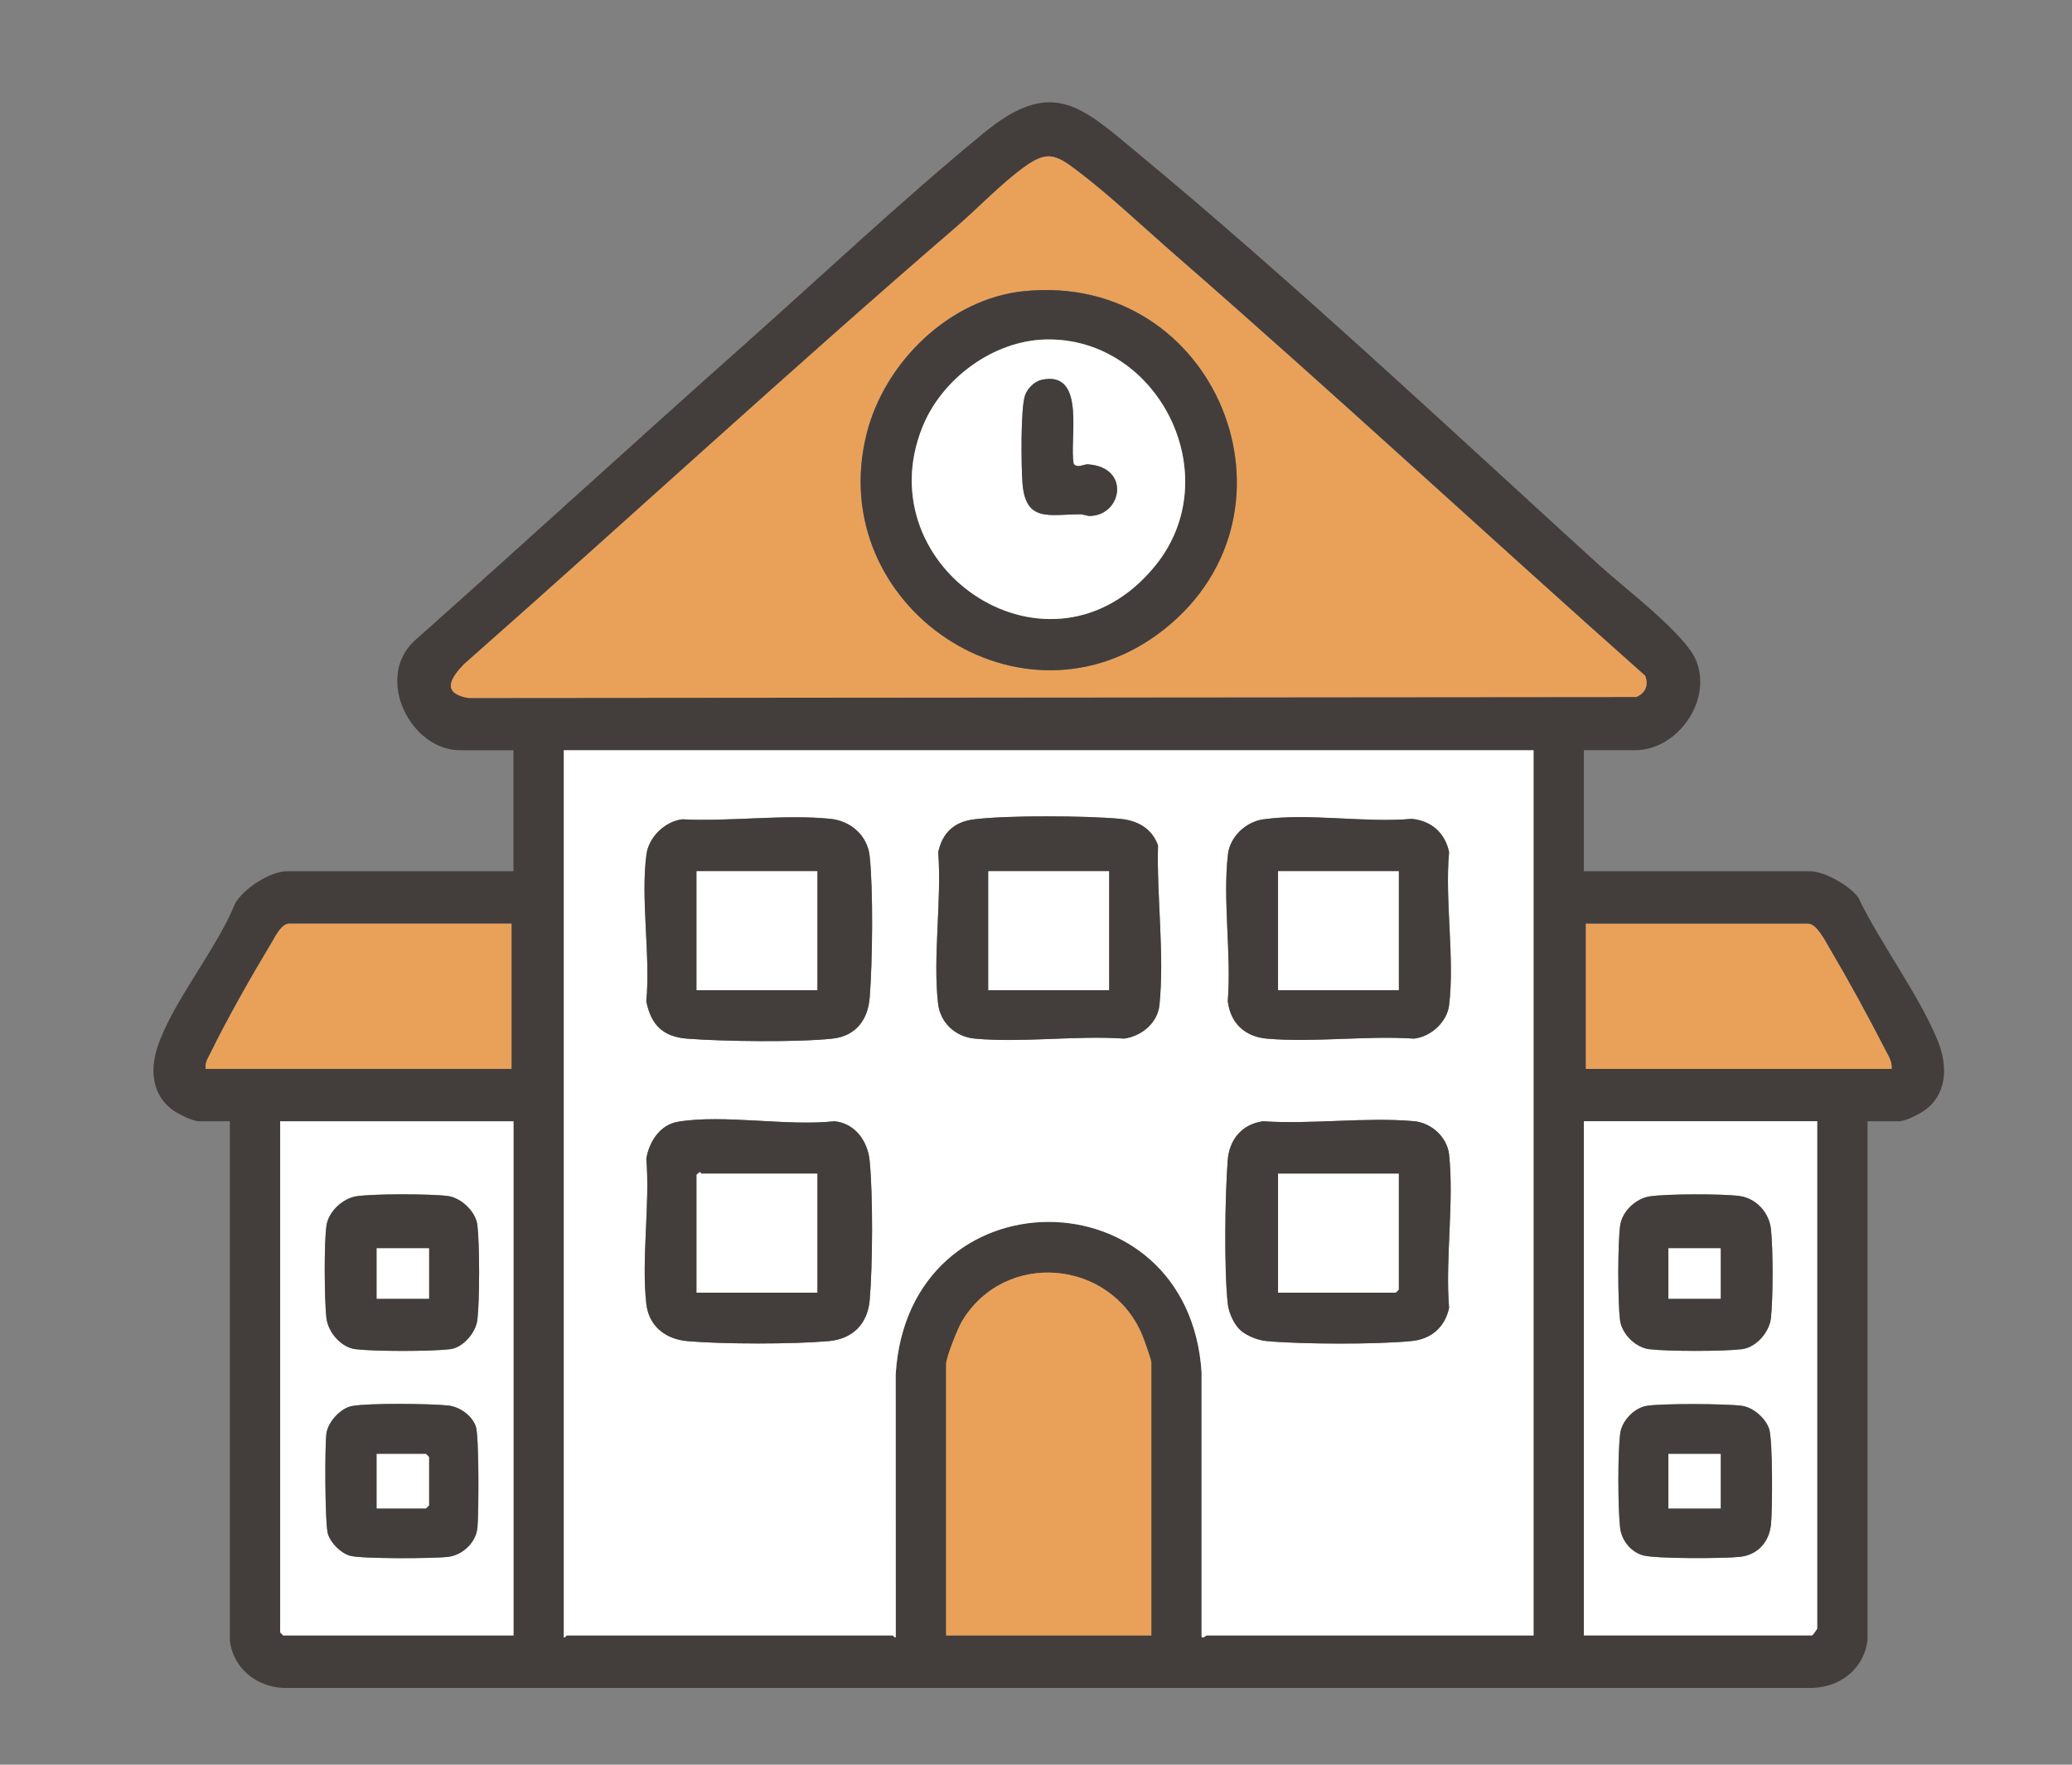
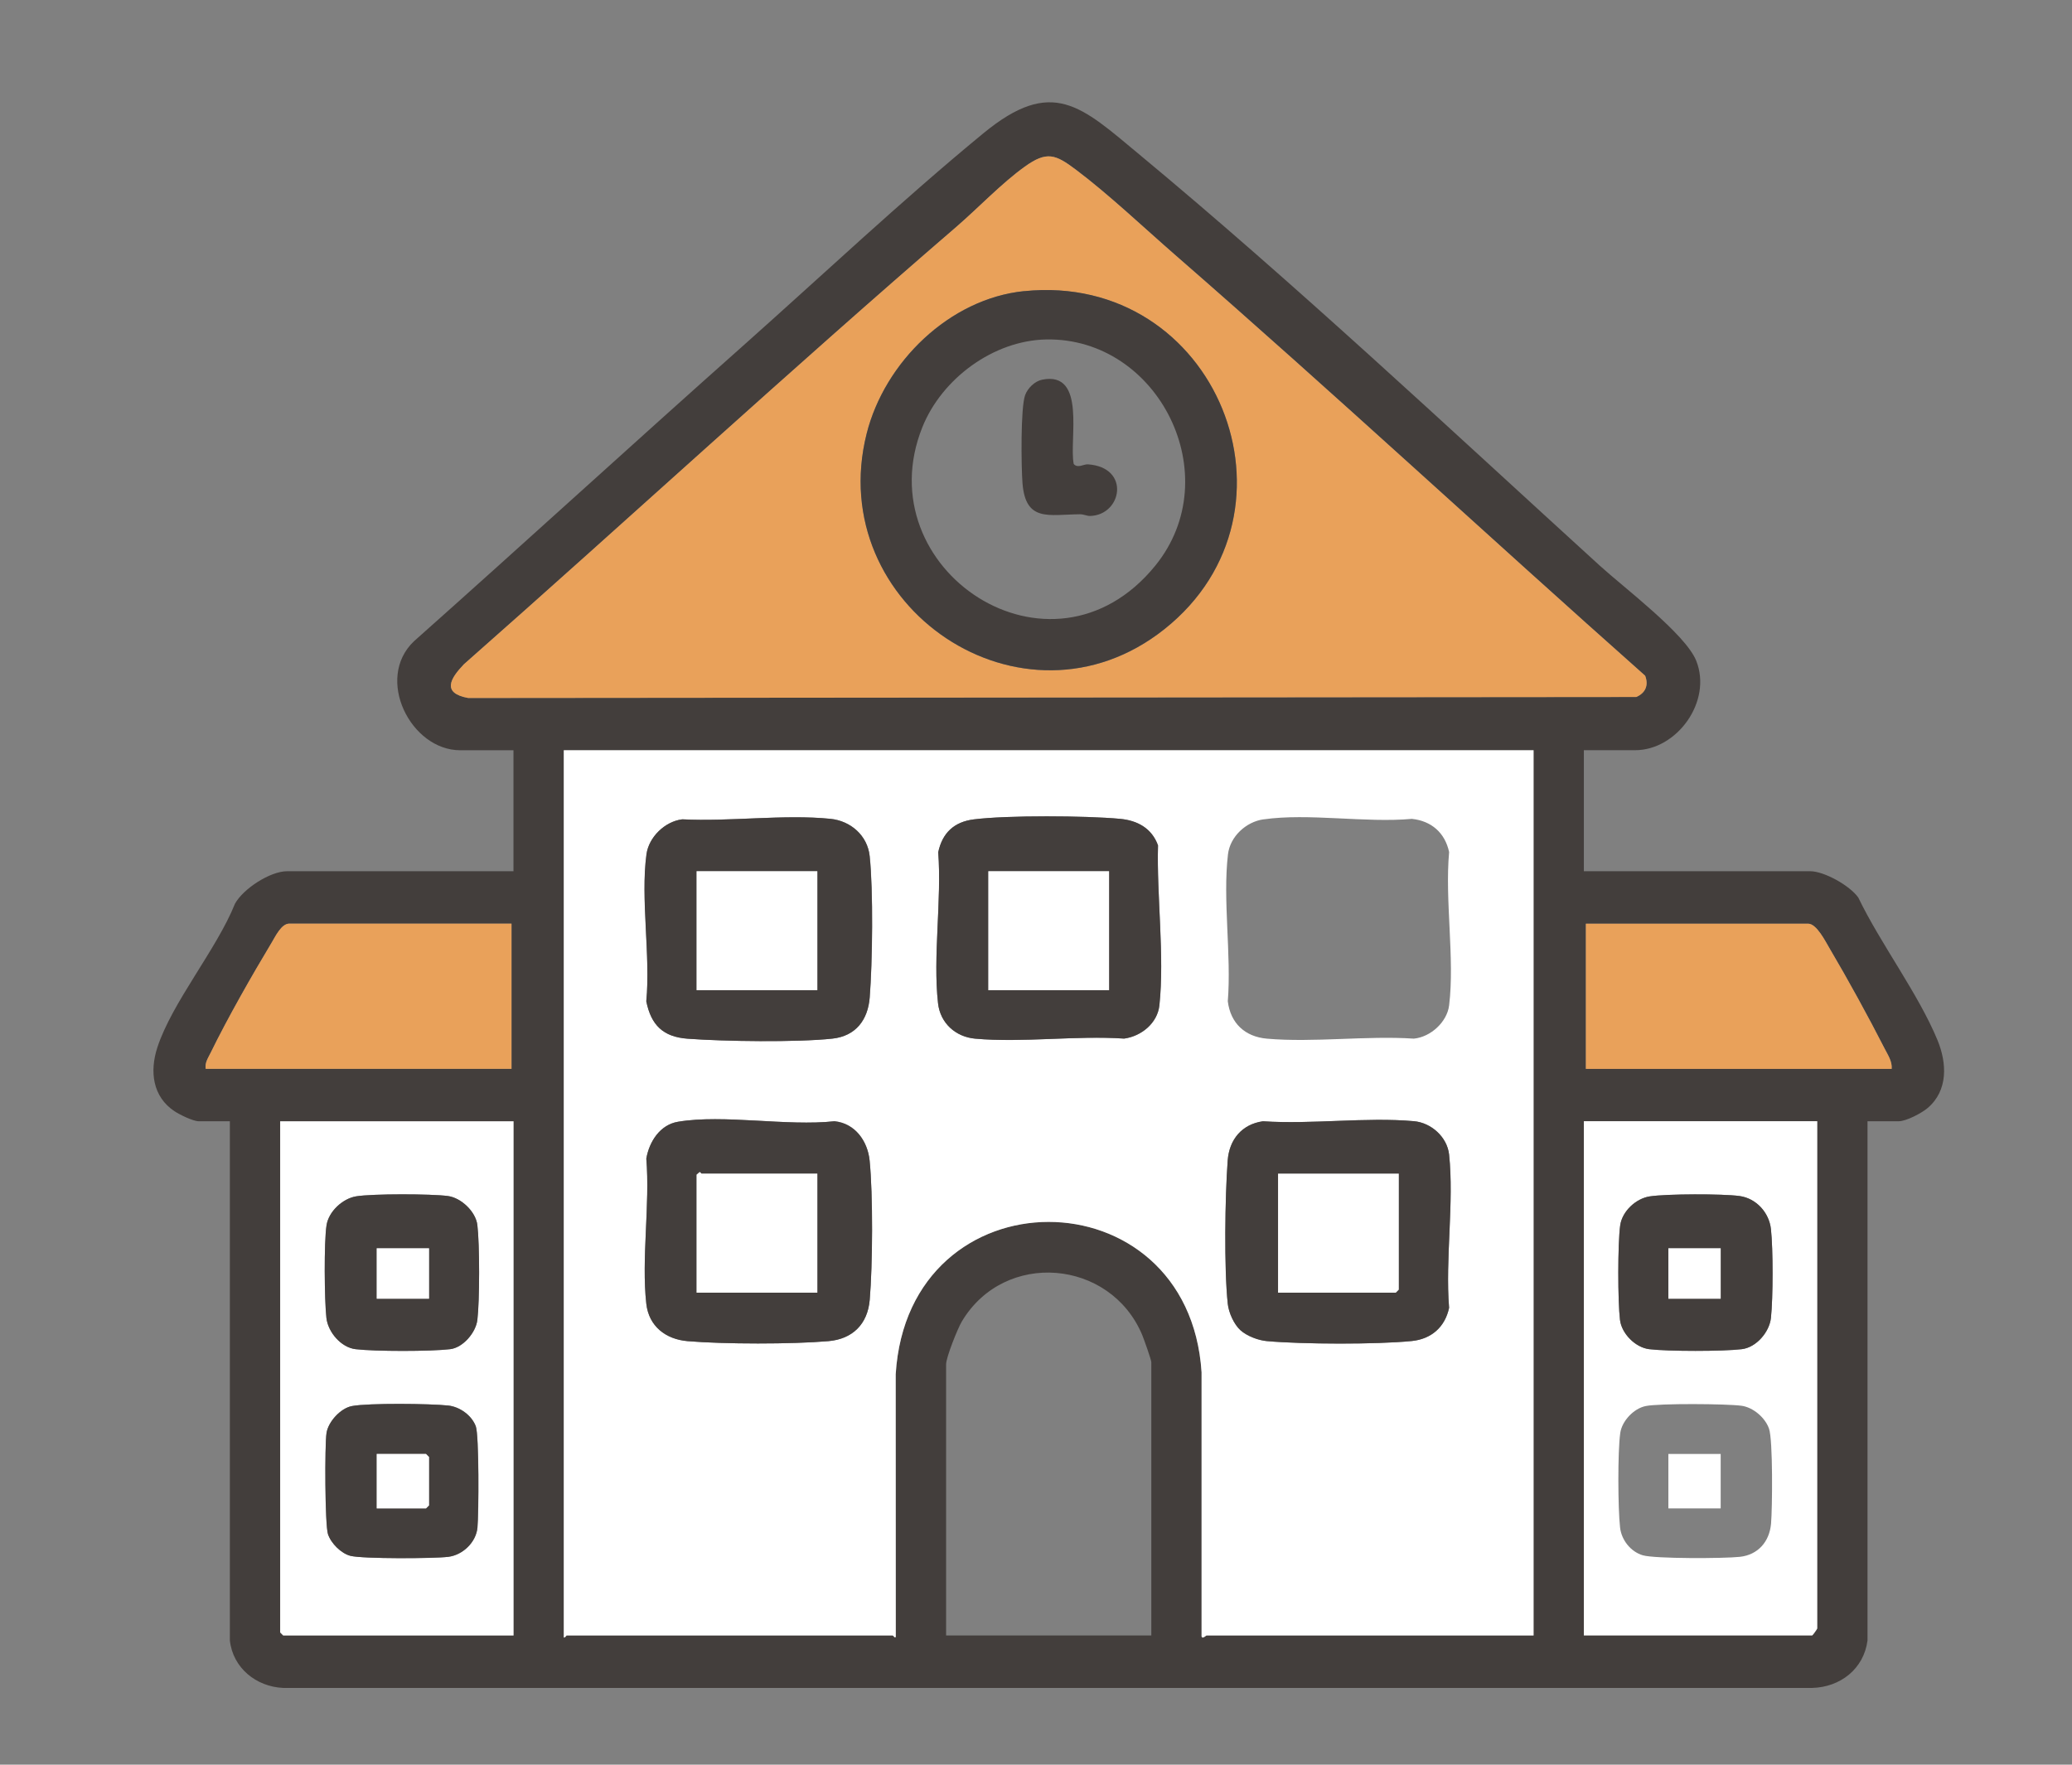
<svg xmlns="http://www.w3.org/2000/svg" viewBox="0 0 81 69" fill="none">
  <rect x="0" y="0" width="81" height="69" fill="#808080" stroke="none" />
  <g clip-path="url(#clip0_221_9961)">
    <path d="M61.917 29.335V34.065H70.765C71.314 34.065 72.32 34.63 72.646 35.096C73.515 36.901 74.99 38.85 75.741 40.667C76.115 41.575 76.16 42.638 75.359 43.322C75.125 43.522 74.521 43.841 74.225 43.841H73.006V64.143C72.861 65.256 71.941 65.969 70.847 65.998H11.066C10.013 65.949 9.103 65.216 8.986 64.141V43.841H7.767C7.548 43.841 7.021 43.582 6.82 43.449C5.965 42.879 5.846 41.895 6.15 40.96C6.727 39.188 8.47 37.124 9.187 35.333C9.514 34.746 10.562 34.065 11.225 34.065H20.073V29.335H17.989C16.059 29.335 14.646 26.539 16.18 25.076C20.484 21.248 24.734 17.354 29.04 13.527C32.127 10.782 35.264 7.825 38.442 5.212C41.141 2.992 42.268 4.154 44.535 6.036C50.655 11.117 56.653 16.753 62.544 22.121C63.471 22.967 65.894 24.792 66.31 25.836C66.944 27.422 65.56 29.333 63.922 29.333H61.917V29.335ZM18.136 25.973C17.606 26.525 17.258 27.097 18.302 27.29L63.966 27.251C64.326 27.095 64.456 26.795 64.314 26.42C58.173 20.971 52.146 15.372 45.953 9.979C44.724 8.909 43.333 7.59 42.056 6.631C41.26 6.033 40.922 5.898 40.06 6.517C39.166 7.157 38.232 8.143 37.38 8.876C30.884 14.473 24.571 20.297 18.138 25.971L18.136 25.973ZM59.951 29.335H22.041V64.025C22.099 64.046 22.136 63.946 22.159 63.946H34.901C34.918 63.946 35.005 64.095 35.02 63.985L35.016 53.733C35.506 45.778 46.47 45.83 46.972 53.658V63.985C47.002 64.102 47.144 63.946 47.17 63.946H59.951V29.335ZM19.996 36.115H11.306C11.002 36.115 10.765 36.617 10.624 36.85C9.849 38.139 8.892 39.816 8.237 41.16C8.136 41.367 8.005 41.545 8.041 41.791H19.996V36.115ZM73.951 41.793C73.977 41.502 73.804 41.251 73.678 41.004C73.041 39.757 72.24 38.294 71.528 37.089C71.368 36.821 71.02 36.117 70.688 36.117H61.998V41.793H73.953H73.951ZM20.075 43.841H10.953V63.827L11.07 63.944H20.075V43.84V43.841ZM71.04 43.841H61.916V63.946H70.842C70.859 63.946 71.038 63.701 71.038 63.671V43.843L71.04 43.841ZM45.008 63.946V53.263C45.008 53.174 44.716 52.351 44.653 52.2C43.409 49.231 39.269 48.868 37.6 51.671C37.437 51.944 36.986 53.074 36.986 53.342V63.946H45.008Z" fill="#433E3C" />
    <path d="M59.951 29.335V63.946H47.171C47.145 63.946 47.003 64.104 46.973 63.985V53.658C46.469 45.83 35.506 45.778 35.015 53.733L35.018 63.985C35.004 64.095 34.919 63.946 34.899 63.946H22.157C22.133 63.946 22.096 64.046 22.04 64.025V29.335H59.95H59.951ZM26.664 32.036C25.996 32.12 25.366 32.729 25.275 33.402C25.039 35.14 25.438 37.361 25.268 39.151C25.457 40.083 25.924 40.542 26.878 40.612C28.302 40.719 31.155 40.76 32.544 40.609C33.459 40.509 33.934 39.874 34.002 38.995C34.11 37.62 34.144 34.818 34 33.472C33.914 32.667 33.257 32.096 32.466 32.015C30.646 31.832 28.519 32.132 26.668 32.034L26.664 32.036ZM38.069 32.038C37.303 32.134 36.84 32.564 36.679 33.323C36.82 35.193 36.465 37.401 36.672 39.23C36.759 40.007 37.361 40.544 38.124 40.612C39.975 40.779 42.069 40.483 43.948 40.609C44.622 40.518 45.25 40.004 45.325 39.308C45.531 37.38 45.215 35.014 45.271 33.055C45.031 32.39 44.473 32.082 43.789 32.017C42.452 31.892 39.38 31.873 38.071 32.038H38.069ZM49.393 32.036C48.709 32.134 48.087 32.708 48.005 33.404C47.794 35.186 48.144 37.329 47.998 39.15C48.103 40.009 48.67 40.537 49.527 40.612C51.359 40.772 53.415 40.488 55.271 40.611C55.924 40.549 56.569 39.965 56.65 39.311C56.874 37.477 56.478 35.198 56.65 33.316C56.489 32.562 55.955 32.096 55.193 32.018C53.383 32.183 51.153 31.785 49.394 32.038L49.393 32.036ZM26.505 43.861C25.802 43.978 25.382 44.638 25.266 45.301C25.415 47.1 25.069 49.215 25.266 50.978C25.366 51.86 26.026 52.365 26.876 52.439C28.29 52.56 30.973 52.562 32.387 52.439C33.33 52.358 33.918 51.774 34 50.822C34.115 49.471 34.13 46.716 33.996 45.38C33.92 44.615 33.426 43.92 32.621 43.841C30.765 44.045 28.286 43.561 26.505 43.861ZM48.495 52.014C48.747 52.241 49.188 52.409 49.527 52.439C50.913 52.563 53.819 52.574 55.193 52.435C55.955 52.358 56.489 51.892 56.65 51.138C56.496 49.228 56.849 47.016 56.65 45.143C56.576 44.459 55.952 43.899 55.276 43.84C53.397 43.673 51.279 43.971 49.373 43.843C48.548 43.959 48.054 44.559 47.995 45.378C47.89 46.79 47.85 49.601 47.998 50.98C48.035 51.327 48.242 51.785 48.497 52.016L48.495 52.014Z" fill="white" />
    <path d="M18.136 25.973C24.571 20.299 30.882 14.474 37.378 8.878C38.228 8.144 39.164 7.159 40.058 6.519C40.921 5.899 41.259 6.034 42.055 6.633C43.332 7.592 44.723 8.911 45.951 9.981C52.144 15.374 58.172 20.972 64.313 26.422C64.456 26.797 64.325 27.097 63.965 27.253L18.301 27.292C17.256 27.099 17.606 26.527 18.135 25.974L18.136 25.973ZM40.036 11.384C37.116 11.68 34.579 14.164 33.879 16.959C32.187 23.707 39.99 28.991 45.515 24.605C51.331 19.988 47.559 10.619 40.036 11.386V11.384Z" fill="#E9A15A" />
    <path d="M71.04 43.841V63.669C71.04 63.699 70.862 63.944 70.844 63.944H61.918V43.84H71.042L71.04 43.841ZM64.493 46.779C63.955 46.862 63.417 47.358 63.339 47.909C63.239 48.612 63.242 50.894 63.33 51.609C63.395 52.148 63.93 52.686 64.471 52.753C65.205 52.842 67.356 52.842 68.092 52.753C68.659 52.684 69.172 52.085 69.231 51.529C69.315 50.736 69.317 48.85 69.231 48.059C69.163 47.423 68.645 46.855 68.005 46.765C67.364 46.676 65.156 46.677 64.493 46.779ZM64.334 54.977C63.867 55.072 63.407 55.559 63.34 56.031C63.237 56.757 63.248 58.984 63.333 59.73C63.389 60.214 63.746 60.672 64.22 60.812C64.695 60.952 67.406 60.94 68.013 60.873C68.727 60.796 69.173 60.279 69.235 59.575C69.287 58.979 69.312 56.304 69.156 55.862C69 55.42 68.53 55.028 68.083 54.966C67.496 54.886 64.87 54.868 64.332 54.977H64.334Z" fill="white" />
    <path d="M20.075 43.841V63.946H11.07L10.953 63.829V43.843H20.077L20.075 43.841ZM13.92 46.777C13.392 46.867 12.85 47.368 12.766 47.907C12.662 48.57 12.683 50.832 12.76 51.529C12.823 52.086 13.331 52.684 13.899 52.753C14.655 52.844 16.844 52.844 17.6 52.753C18.104 52.691 18.601 52.104 18.662 51.609C18.753 50.857 18.753 48.654 18.662 47.9C18.599 47.374 18.028 46.835 17.512 46.765C16.863 46.677 14.55 46.672 13.92 46.777ZM13.763 54.977C13.319 55.057 12.836 55.589 12.767 56.027C12.694 56.503 12.703 59.616 12.823 59.982C12.944 60.349 13.338 60.74 13.705 60.833C14.176 60.952 16.959 60.942 17.524 60.872C18.09 60.801 18.614 60.302 18.667 59.73C18.719 59.158 18.733 56.117 18.602 55.766C18.441 55.336 17.978 55.005 17.523 54.956C16.814 54.88 14.419 54.854 13.766 54.975L13.763 54.977Z" fill="white" />
-     <path d="M45.008 63.946H36.986V53.342C36.986 53.074 37.438 51.946 37.6 51.671C39.271 48.866 43.409 49.231 44.653 52.2C44.716 52.351 45.008 53.174 45.008 53.263V63.946Z" fill="#E9A15A" />
    <path d="M73.951 41.793H61.996V36.117H70.686C71.019 36.117 71.367 36.821 71.526 37.089C72.238 38.294 73.039 39.755 73.676 41.004C73.802 41.251 73.975 41.503 73.949 41.793H73.951Z" fill="#E9A15A" />
    <path d="M19.996 36.115V41.791H8.041C8.005 41.545 8.136 41.367 8.237 41.16C8.892 39.818 9.849 38.139 10.624 36.85C10.765 36.615 11 36.115 11.306 36.115H19.996Z" fill="#E9A15A" />
    <path d="M26.505 43.861C28.286 43.562 30.765 44.045 32.621 43.841C33.426 43.92 33.919 44.615 33.996 45.38C34.131 46.716 34.115 49.471 34 50.822C33.919 51.773 33.331 52.356 32.387 52.439C30.973 52.562 28.289 52.56 26.875 52.439C26.025 52.365 25.366 51.86 25.266 50.978C25.068 49.217 25.415 47.102 25.266 45.301C25.38 44.638 25.801 43.978 26.505 43.861ZM31.951 45.892H27.428C27.409 45.892 27.381 45.827 27.35 45.83L27.232 45.932V50.545H31.951V45.893V45.892Z" fill="#433E3C" />
    <path d="M26.664 32.036C28.515 32.134 30.644 31.834 32.462 32.017C33.253 32.096 33.911 32.669 33.996 33.474C34.14 34.818 34.107 37.622 33.998 38.997C33.93 39.876 33.456 40.512 32.541 40.611C31.152 40.761 28.298 40.721 26.874 40.614C25.922 40.542 25.453 40.084 25.264 39.153C25.434 37.362 25.035 35.144 25.271 33.404C25.362 32.73 25.992 32.122 26.66 32.038L26.664 32.036ZM31.951 34.065H27.233V38.716H31.951V34.065Z" fill="#433E3C" />
    <path d="M38.069 32.038C39.378 31.873 42.45 31.892 43.787 32.017C44.469 32.08 45.029 32.388 45.269 33.055C45.213 35.016 45.529 37.38 45.323 39.307C45.25 40.002 44.62 40.516 43.946 40.609C42.069 40.481 39.975 40.777 38.122 40.612C37.359 40.544 36.757 40.007 36.67 39.23C36.463 37.401 36.819 35.195 36.677 33.323C36.838 32.564 37.301 32.134 38.068 32.038H38.069ZM43.357 34.065H38.638V38.716H43.357V34.065Z" fill="#433E3C" />
    <path d="M48.495 52.015C48.237 51.783 48.033 51.325 47.996 50.978C47.849 49.599 47.888 46.79 47.993 45.376C48.054 44.557 48.547 43.959 49.371 43.841C51.276 43.969 53.395 43.671 55.274 43.838C55.95 43.898 56.574 44.459 56.648 45.141C56.847 47.014 56.495 49.226 56.648 51.136C56.487 51.89 55.953 52.357 55.19 52.434C53.817 52.572 50.911 52.562 49.525 52.437C49.186 52.407 48.747 52.239 48.493 52.013L48.495 52.015ZM54.681 45.892H49.963V50.543H54.564L54.681 50.425V45.892Z" fill="#433E3C" />
-     <path d="M49.393 32.036C51.151 31.783 53.382 32.182 55.191 32.017C55.954 32.094 56.487 32.56 56.648 33.315C56.477 35.198 56.872 37.475 56.648 39.309C56.568 39.964 55.922 40.548 55.27 40.609C53.413 40.486 51.358 40.77 49.526 40.611C48.667 40.535 48.1 40.007 47.997 39.148C48.144 37.328 47.794 35.184 48.004 33.402C48.086 32.706 48.707 32.132 49.391 32.034L49.393 32.036ZM54.682 34.065H49.963V38.717H54.682V34.065Z" fill="#433E3C" />
    <path d="M40.036 11.384C47.561 10.619 51.331 19.987 45.516 24.603C39.99 28.989 32.186 23.705 33.879 16.958C34.581 14.162 37.116 11.68 40.036 11.382V11.384ZM40.9 13.273C38.837 13.311 36.82 14.804 36.059 16.7C33.828 22.258 41.096 27.12 45.162 22.119C48.012 18.613 45.293 13.192 40.9 13.273Z" fill="#433E3C" />
    <path d="M64.493 46.779C65.156 46.678 67.336 46.674 68.004 46.765C68.673 46.856 69.163 47.423 69.231 48.06C69.317 48.851 69.315 50.736 69.231 51.529C69.171 52.085 68.659 52.685 68.092 52.753C67.355 52.842 65.205 52.842 64.47 52.753C63.93 52.686 63.396 52.148 63.33 51.609C63.242 50.894 63.239 48.612 63.338 47.909C63.417 47.358 63.952 46.862 64.493 46.779ZM67.266 48.809H65.221V50.78H67.266V48.809Z" fill="#433E3C" />
-     <path d="M64.334 54.977C64.871 54.868 67.497 54.886 68.085 54.966C68.531 55.028 69.01 55.44 69.157 55.862C69.304 56.285 69.289 58.979 69.236 59.575C69.173 60.279 68.727 60.796 68.015 60.873C67.408 60.94 64.712 60.956 64.222 60.812C63.732 60.668 63.389 60.214 63.335 59.73C63.249 58.984 63.239 56.757 63.342 56.031C63.408 55.559 63.869 55.073 64.336 54.977H64.334ZM67.266 56.85H65.221V58.979H67.266V56.85Z" fill="#433E3C" />
    <path d="M13.92 46.778C14.55 46.672 16.863 46.678 17.512 46.765C18.028 46.835 18.598 47.374 18.661 47.9C18.752 48.654 18.752 50.855 18.661 51.609C18.602 52.104 18.103 52.692 17.599 52.753C16.843 52.844 14.655 52.844 13.899 52.753C13.33 52.685 12.823 52.087 12.76 51.529C12.681 50.831 12.662 48.57 12.765 47.907C12.849 47.37 13.39 46.867 13.92 46.778ZM16.772 48.809H14.727V50.78H16.772V48.809Z" fill="#433E3C" />
    <path d="M13.763 54.977C14.417 54.857 16.812 54.882 17.519 54.957C17.972 55.007 18.436 55.338 18.598 55.768C18.73 56.118 18.714 59.19 18.663 59.731C18.611 60.301 18.095 60.803 17.521 60.873C16.947 60.943 14.174 60.954 13.701 60.835C13.334 60.742 12.937 60.342 12.82 59.984C12.702 59.626 12.69 56.504 12.764 56.029C12.832 55.589 13.315 55.059 13.759 54.978L13.763 54.977ZM14.727 58.979H16.653L16.77 58.862V56.969L16.653 56.852H14.727V58.981V58.979Z" fill="#433E3C" />
    <path d="M31.951 45.892V50.543H27.232V45.93L27.35 45.828C27.381 45.827 27.409 45.89 27.428 45.89H31.951V45.892Z" fill="white" />
    <path d="M31.951 34.065H27.232V38.717H31.951V34.065Z" fill="white" />
    <path d="M43.355 34.065H38.637V38.717H43.355V34.065Z" fill="white" />
-     <path d="M54.681 45.892V50.425L54.564 50.543H49.963V45.892H54.681Z" fill="white" />
-     <path d="M54.681 34.065H49.963V38.717H54.681V34.065Z" fill="white" />
-     <path d="M40.9 13.273C45.293 13.192 48.014 18.613 45.162 22.119C41.096 27.12 33.828 22.258 36.059 16.7C36.82 14.804 38.836 13.311 40.9 13.273ZM40.739 14.846C40.447 14.906 40.179 15.172 40.076 15.444C39.892 15.928 39.922 18.264 39.971 18.892C40.09 20.425 40.996 20.118 42.219 20.108C42.357 20.108 42.492 20.178 42.609 20.174C43.864 20.146 44.205 18.27 42.529 18.156C42.363 18.145 42.132 18.324 41.974 18.143C41.783 17.216 42.489 14.492 40.739 14.846Z" fill="white" />
+     <path d="M54.681 45.892V50.425L54.564 50.543H49.963V45.892H54.681" fill="white" />
    <path d="M67.266 48.808H65.221V50.78H67.266V48.808Z" fill="white" />
    <path d="M67.266 56.85H65.221V58.979H67.266V56.85Z" fill="white" />
    <path d="M16.772 48.808H14.727V50.78H16.772V48.808Z" fill="white" />
    <path d="M14.727 58.979V56.85H16.655L16.772 56.969V58.862L16.655 58.979H14.727Z" fill="white" />
    <path d="M40.74 14.846C42.489 14.493 41.784 17.215 41.975 18.143C42.134 18.324 42.363 18.143 42.53 18.156C44.206 18.27 43.864 20.146 42.61 20.174C42.493 20.176 42.358 20.106 42.22 20.108C40.999 20.118 40.093 20.425 39.972 18.892C39.923 18.266 39.893 15.928 40.077 15.444C40.18 15.172 40.448 14.906 40.74 14.846Z" fill="#433E3C" />
  </g>
  <defs>
    <clipPath id="clip0_221_9961">
      <rect width="70" height="62" fill="white" transform="translate(6 4)" />
    </clipPath>
  </defs>
</svg>